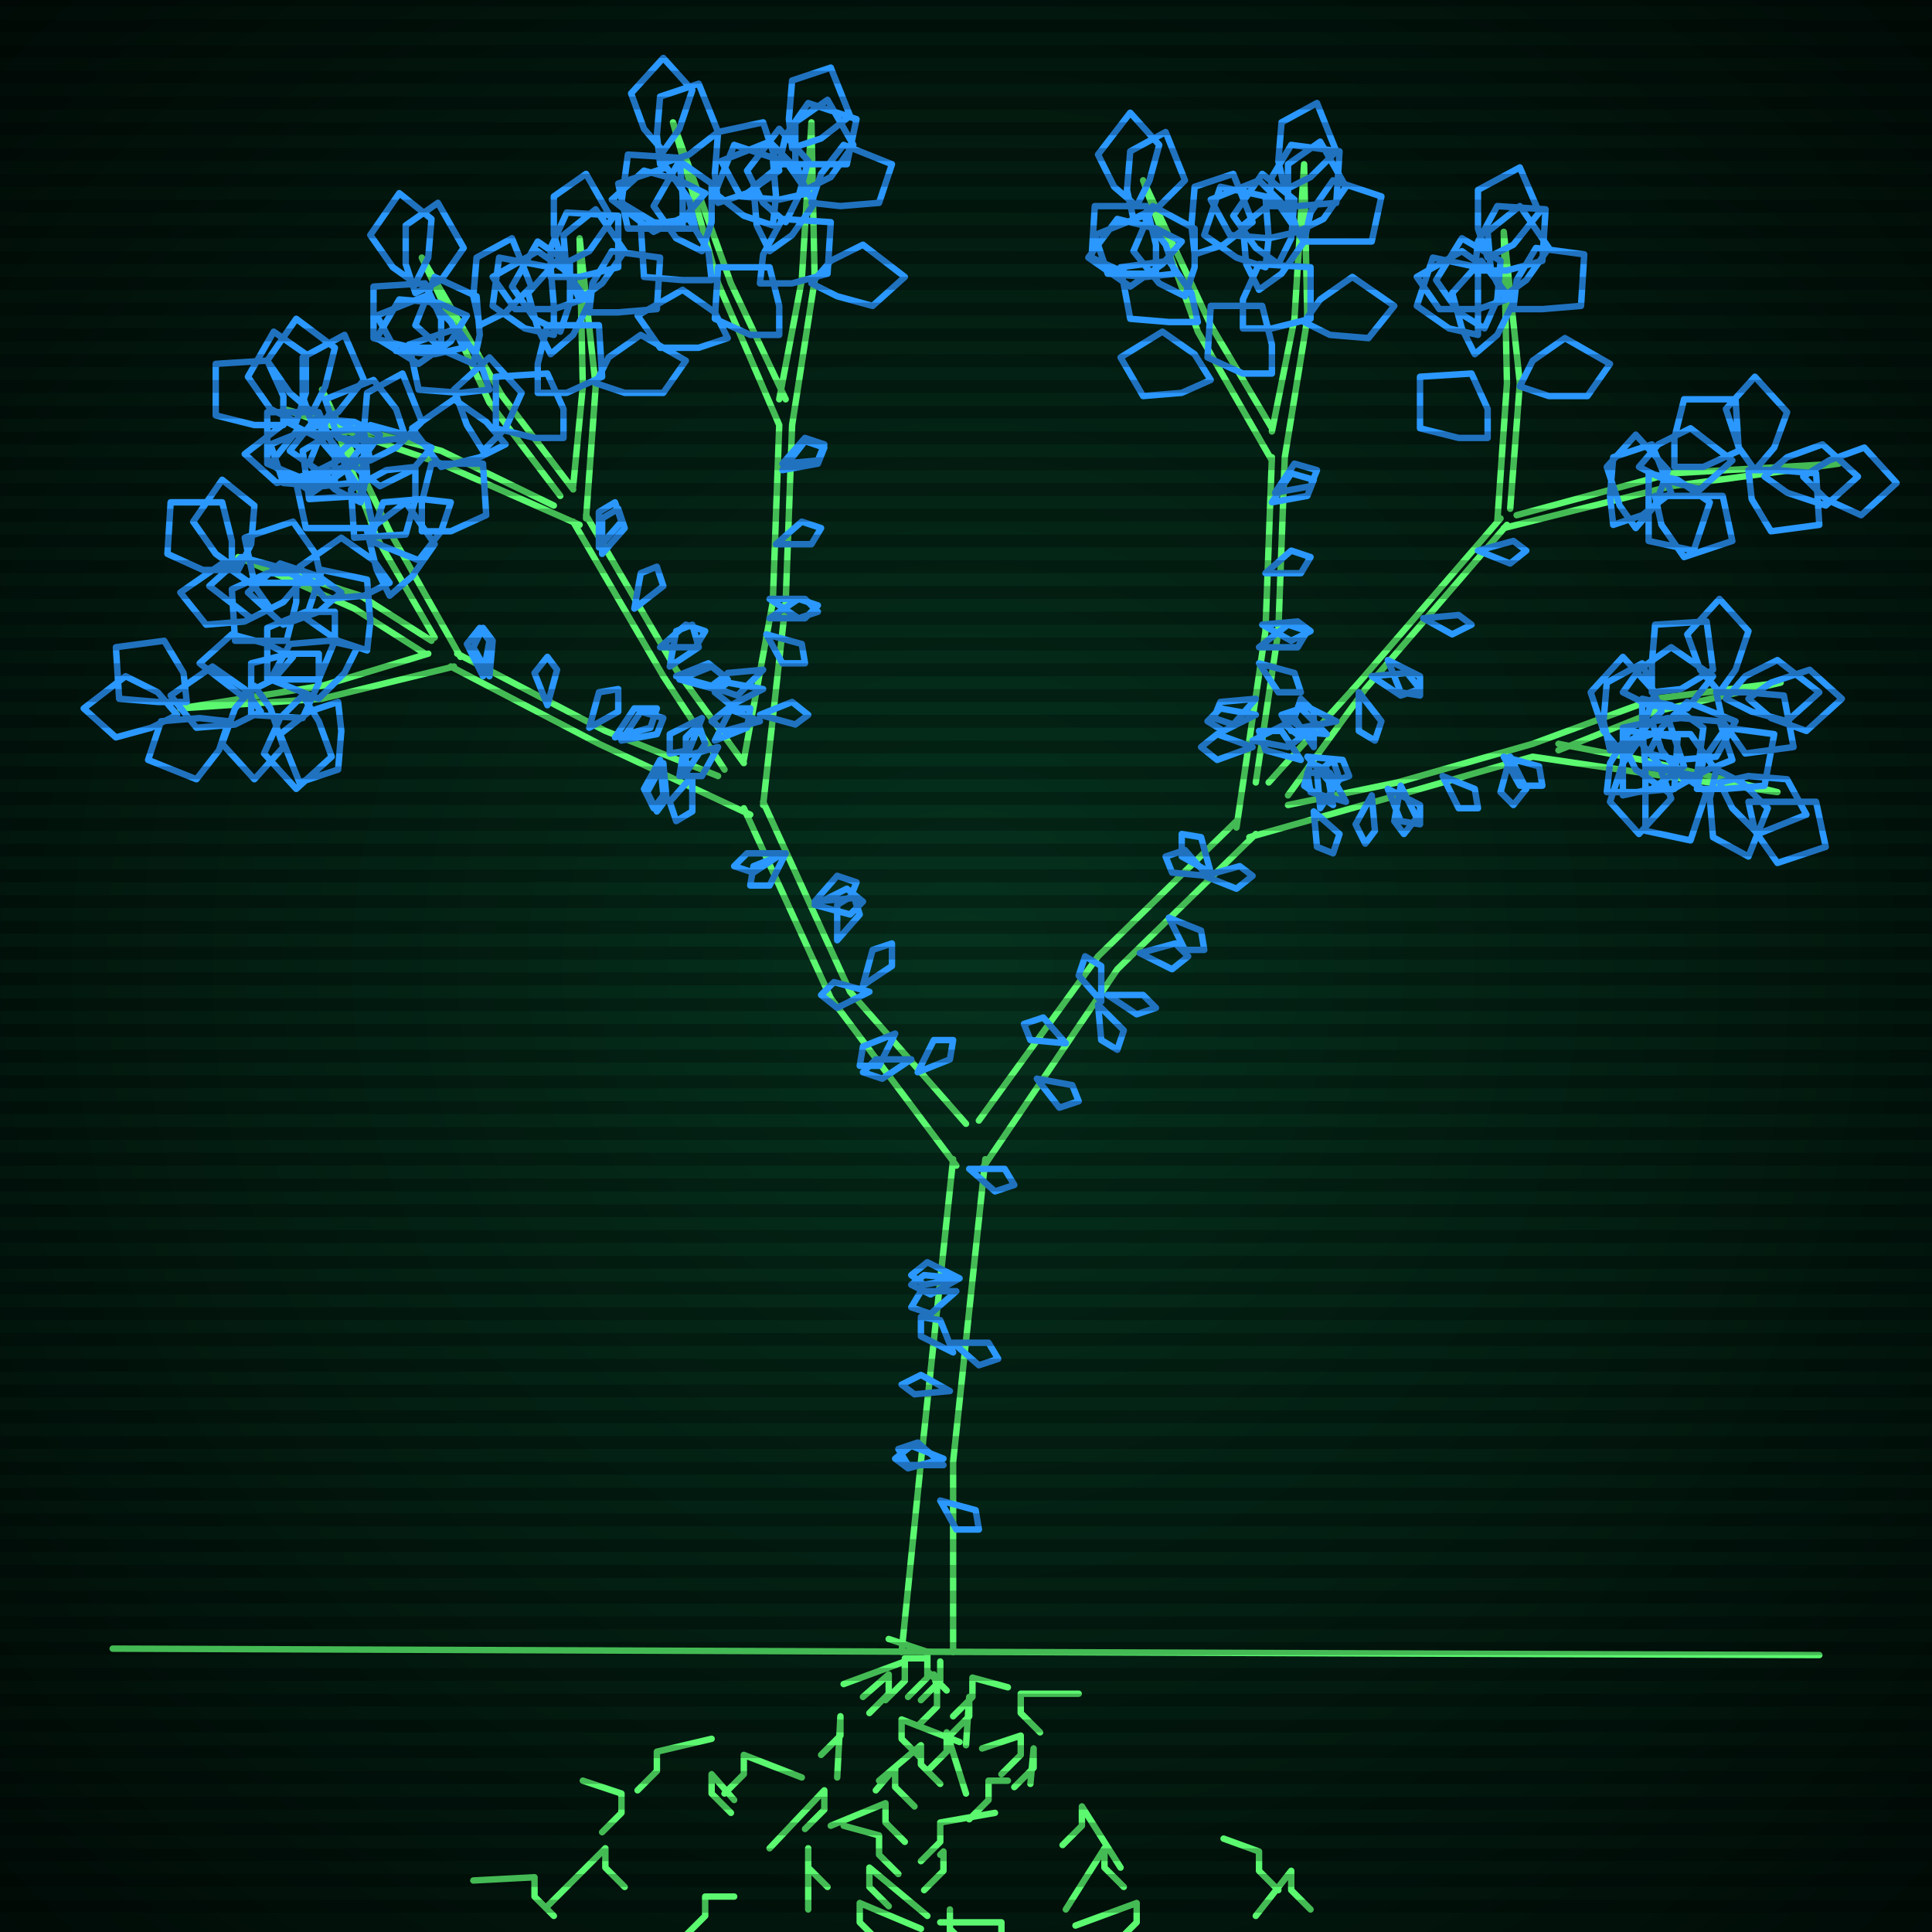
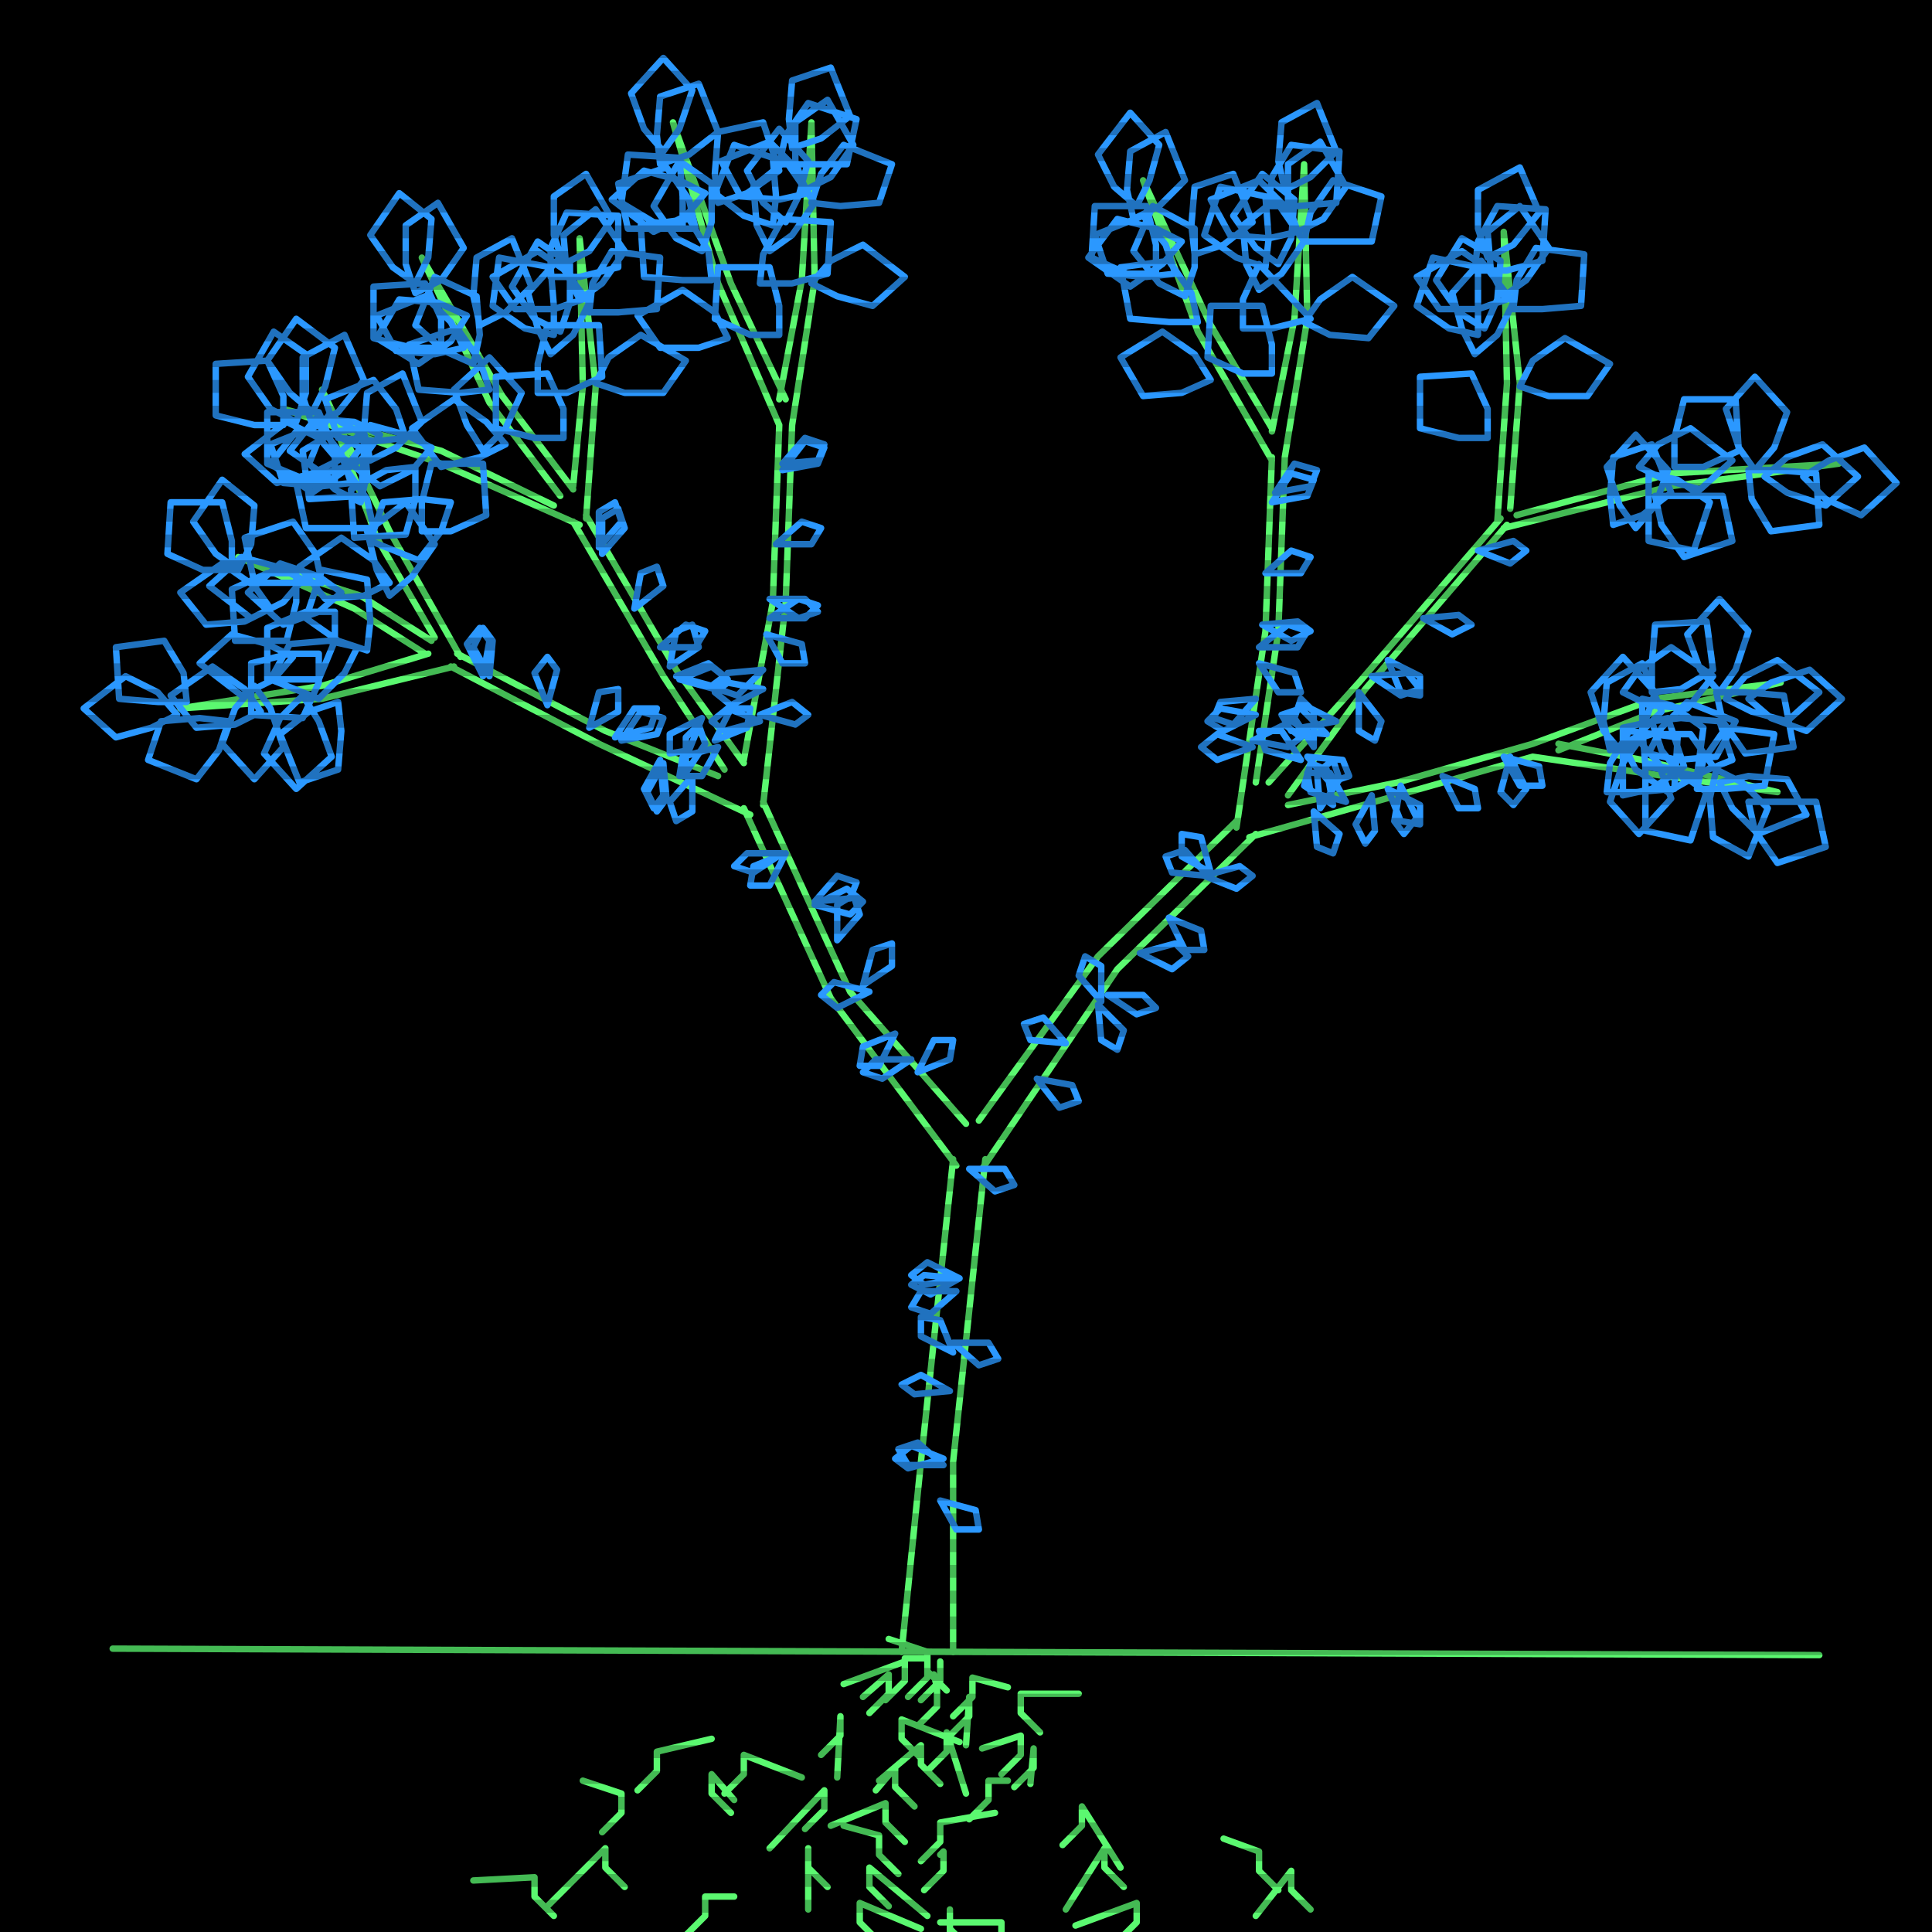
<svg xmlns="http://www.w3.org/2000/svg" width="600" height="600">
  <style>
                @keyframes glow {0 % {opacity: 0.6;}
                3% {opacity: 0.9;} 30% {opacity: 0.6} 70% {opacity: 0.9}}
    
                .flicker {
                animation: glow 3s linear infinite alternate;
                animation-duration: 1.6s;
                animation-delay: 2.8s;
            }
    
    
            </style>
  <defs>
    <radialGradient id="screenGradient" r="100%">
      <stop offset="0%" stop-color="#05321e" />
      <stop offset="90%" stop-color="black" />
    </radialGradient>
  </defs>
  <rect fill="black" width="600" height="600" />
-   <rect className="flicker" fill="url(#screenGradient)" width="600" height="600" />
  <path id="ground-path" className="flicker" style="fill: none;stroke: #5bf870;stroke-width:2px;stroke-linecap:round;stroke-linejoin:round;stroke-miterlimit:4;stroke-dasharray:none" d="M 35 512 L 565 514 " />
  <path id="branch-path" className="flicker" style="fill: none;stroke: #5bf870;stroke-width:2px;stroke-linecap:round;stroke-linejoin:round;stroke-miterlimit:4;stroke-dasharray:none" d="M 280 513 L 286 454 L 296 360 M 306 360 L 296 454 L 296 513 M 297 362 L 258 310 L 231 251 M 237 249 L 264 308 L 300 349 M 233 253 L 186 231 L 140 207 M 142 203 L 188 227 L 223 241 M 141 207 L 100 217 L 56 220 L 100 213 L 133 203 M 132 203 L 110 189 L 74 173 L 112 185 L 134 199 M 135 198 L 117 167 L 100 121 L 121 165 L 143 204 M 225 239 L 206 210 L 178 162 M 182 160 L 210 208 L 231 237 M 180 163 L 137 144 L 88 127 L 137 140 L 172 157 M 174 154 L 152 125 L 131 80 L 156 123 L 178 152 M 178 151 L 181 120 L 180 74 L 185 120 L 182 161 M 231 236 L 240 187 L 242 132 M 246 132 L 244 187 L 237 250 M 242 132 L 223 88 L 209 38 L 227 88 L 244 124 M 242 124 L 249 87 L 252 38 L 253 87 L 246 132 M 304 348 L 341 297 L 384 255 M 390 259 L 347 301 L 305 363 M 384 257 L 393 196 L 395 142 M 399 142 L 397 196 L 390 243 M 395 143 L 372 103 L 355 56 L 376 101 L 395 133 M 395 134 L 402 99 L 405 51 L 406 99 L 399 142 M 394 243 L 422 212 L 466 161 M 468 163 L 424 214 L 400 247 M 465 162 L 468 119 L 467 72 L 472 119 L 469 158 M 471 160 L 519 147 L 571 144 L 519 151 L 467 164 M 400 250 L 434 243 L 476 231 M 476 235 L 434 247 L 388 260 M 476 231 L 514 217 L 553 212 L 514 221 L 484 233 M 484 231 L 510 236 L 552 246 L 510 240 L 476 235 " />
-   <path id="leaf-path" className="flicker" style="fill: none;stroke: #2b98ff;stroke-width:2px;stroke-linecap:round;stroke-linejoin:round;stroke-miterlimit:4;stroke-dasharray:none" d="M 293 453 L 282 456 L 278 453 L 283 449 L 293 453 M 295 432 L 284 433 L 280 430 L 286 427 L 295 432 M 296 417 L 307 417 L 310 422 L 304 424 L 296 417 M 298 397 L 289 402 L 283 399 L 287 396 L 298 397 M 293 455 L 282 455 L 279 450 L 285 448 L 293 455 M 298 397 L 287 399 L 283 396 L 288 392 L 298 397 M 296 420 L 286 415 L 286 409 L 292 410 L 296 420 M 301 363 L 312 363 L 315 368 L 309 370 L 301 363 M 297 401 L 289 408 L 283 406 L 286 401 L 297 401 M 292 466 L 303 469 L 304 475 L 297 475 L 292 466 M 283 329 L 274 335 L 268 333 L 272 329 L 283 329 M 253 281 L 263 276 L 268 280 L 264 284 L 253 281 M 244 265 L 239 275 L 233 275 L 234 269 L 244 265 M 270 308 L 260 313 L 255 309 L 259 305 L 270 308 M 243 265 L 234 271 L 228 269 L 232 265 L 243 265 M 253 280 L 260 272 L 266 274 L 264 279 L 253 280 M 260 292 L 260 281 L 265 278 L 267 284 L 260 292 M 285 333 L 290 323 L 296 323 L 295 329 L 285 333 M 268 306 L 271 295 L 277 293 L 277 300 L 268 306 M 278 321 L 273 331 L 267 331 L 268 325 L 278 321 M 205 236 L 206 247 L 203 251 L 200 245 L 205 236 M 191 229 L 197 220 L 204 220 L 202 226 L 191 229 M 152 210 L 147 201 L 150 195 L 153 199 L 152 210 M 215 241 L 215 252 L 210 255 L 208 249 L 215 241 M 183 226 L 186 215 L 192 214 L 192 221 L 183 226 M 170 219 L 166 209 L 170 204 L 173 208 L 170 219 M 206 237 L 207 248 L 204 252 L 201 246 L 206 237 M 193 230 L 199 221 L 206 223 L 204 228 L 193 230 M 150 210 L 145 200 L 149 195 L 152 199 L 150 210 M 213 240 L 213 229 L 217 225 L 219 231 L 213 240 M 81 221 L 73 225 L 61 226 L 53 216 L 66 207 L 76 214 L 81 221 M 94 216 L 99 224 L 103 235 L 92 245 L 82 234 L 87 223 L 94 216 M 99 203 L 99 212 L 94 223 L 78 222 L 78 206 L 90 203 L 99 203 M 71 224 L 68 233 L 61 242 L 46 236 L 50 224 L 62 223 L 71 224 M 58 218 L 49 218 L 37 217 L 36 201 L 51 199 L 57 209 L 58 218 M 79 213 L 84 220 L 88 232 L 79 242 L 69 231 L 73 220 L 79 213 M 114 202 L 105 199 L 95 192 L 100 177 L 114 180 L 115 193 L 114 202 M 55 222 L 47 226 L 36 229 L 26 220 L 39 210 L 49 215 L 55 222 M 91 204 L 85 211 L 75 216 L 62 206 L 72 197 L 83 200 L 91 204 M 105 218 L 106 227 L 105 239 L 93 243 L 87 228 L 96 221 L 105 218 M 104 190 L 104 199 L 99 211 L 83 211 L 83 195 L 95 190 L 104 190 M 106 184 L 99 190 L 88 194 L 77 184 L 87 175 L 99 179 L 106 184 M 84 189 L 76 193 L 64 194 L 56 184 L 69 175 L 79 182 L 84 189 M 74 177 L 67 172 L 60 162 L 69 149 L 79 157 L 78 169 L 74 177 M 92 178 L 92 187 L 89 199 L 73 199 L 72 183 L 83 178 L 92 178 M 121 185 L 117 177 L 114 165 L 126 156 L 135 169 L 128 179 L 121 185 M 72 177 L 63 177 L 52 172 L 53 156 L 69 156 L 72 168 L 72 177 M 100 181 L 91 181 L 79 181 L 76 167 L 91 162 L 98 172 L 100 181 M 111 201 L 107 209 L 99 217 L 84 211 L 90 200 L 102 199 L 111 201 M 94 180 L 88 187 L 78 192 L 65 182 L 75 173 L 86 176 L 94 180 M 116 164 L 107 164 L 95 164 L 92 150 L 107 145 L 114 155 L 116 164 M 104 149 L 95 149 L 83 144 L 83 128 L 99 128 L 104 140 L 104 149 M 97 132 L 94 123 L 94 111 L 107 104 L 113 118 L 105 128 L 97 132 M 112 139 L 107 146 L 97 153 L 84 144 L 92 134 L 104 135 L 112 139 M 131 165 L 131 156 L 134 144 L 150 144 L 151 160 L 140 165 L 131 165 M 97 128 L 90 122 L 83 112 L 92 99 L 104 108 L 101 120 L 97 128 M 112 156 L 104 152 L 96 144 L 102 129 L 113 135 L 114 147 L 112 156 M 121 181 L 113 185 L 101 186 L 93 176 L 106 167 L 116 174 L 121 181 M 109 150 L 100 151 L 88 150 L 84 138 L 99 132 L 106 141 L 109 150 M 115 143 L 113 134 L 114 122 L 125 116 L 131 131 L 123 139 L 115 143 M 210 210 L 220 206 L 225 210 L 221 213 L 210 210 M 187 172 L 187 161 L 192 158 L 194 164 L 187 172 M 223 232 L 218 241 L 211 241 L 212 235 L 223 232 M 205 201 L 213 194 L 219 196 L 216 201 L 205 201 M 197 189 L 199 178 L 204 176 L 206 182 L 197 189 M 218 223 L 214 233 L 208 234 L 208 228 L 218 223 M 211 211 L 221 207 L 226 211 L 222 214 L 211 211 M 186 170 L 186 159 L 191 156 L 193 162 L 186 170 M 222 230 L 227 220 L 233 220 L 232 226 L 222 230 M 208 207 L 210 196 L 215 194 L 217 201 L 208 207 M 129 145 L 129 155 L 126 166 L 110 167 L 109 152 L 120 146 L 129 145 M 134 139 L 128 146 L 118 151 L 105 141 L 115 132 L 126 135 L 134 139 M 105 143 L 97 147 L 86 150 L 76 141 L 89 131 L 99 136 L 105 143 M 92 131 L 84 127 L 77 117 L 85 103 L 95 110 L 95 122 L 92 131 M 113 133 L 113 142 L 112 154 L 96 155 L 94 140 L 104 134 L 113 133 M 150 140 L 145 132 L 141 121 L 152 111 L 162 122 L 157 133 L 150 140 M 88 132 L 79 132 L 67 129 L 67 113 L 83 112 L 88 123 L 88 132 M 126 136 L 117 137 L 105 136 L 101 124 L 116 118 L 123 127 L 126 136 M 140 156 L 137 165 L 130 174 L 115 168 L 119 156 L 131 155 L 140 156 M 118 135 L 113 142 L 103 149 L 90 140 L 98 130 L 110 131 L 118 135 M 152 121 L 143 122 L 130 121 L 127 107 L 142 102 L 149 112 L 152 121 M 137 108 L 128 108 L 116 105 L 116 89 L 132 88 L 137 99 L 137 108 M 129 91 L 126 82 L 126 70 L 136 63 L 144 77 L 137 87 L 129 91 M 145 98 L 140 106 L 130 113 L 117 105 L 124 93 L 136 94 L 145 98 M 167 122 L 167 113 L 170 101 L 186 101 L 187 117 L 176 122 L 167 122 M 129 88 L 122 83 L 115 73 L 124 60 L 134 68 L 133 80 L 129 88 M 147 113 L 138 109 L 129 101 L 135 86 L 148 92 L 149 104 L 147 113 M 157 138 L 149 142 L 137 145 L 128 133 L 141 124 L 151 131 L 157 138 M 144 108 L 135 110 L 123 109 L 117 98 L 132 92 L 140 100 L 144 108 M 149 101 L 147 92 L 148 80 L 159 74 L 165 89 L 157 97 L 149 101 M 174 103 L 166 99 L 159 89 L 167 75 L 177 82 L 177 94 L 174 103 M 171 86 L 171 77 L 176 66 L 192 67 L 192 83 L 180 86 L 171 86 M 181 93 L 172 96 L 160 96 L 153 86 L 167 78 L 177 85 L 181 93 M 185 119 L 189 111 L 199 104 L 213 112 L 206 122 L 194 122 L 185 119 M 175 82 L 172 73 L 172 61 L 182 54 L 190 68 L 183 78 L 175 82 M 171 110 L 167 102 L 164 91 L 173 81 L 183 94 L 178 104 L 171 110 M 175 136 L 166 136 L 154 133 L 154 117 L 170 116 L 175 127 L 175 136 M 172 104 L 163 102 L 153 95 L 155 80 L 171 83 L 172 95 L 172 104 M 183 97 L 184 88 L 190 78 L 205 80 L 204 96 L 192 97 L 183 97 M 180 93 L 176 85 L 175 73 L 185 65 L 194 78 L 187 88 L 180 93 M 243 146 L 250 137 L 256 139 L 254 144 L 243 146 M 236 224 L 225 227 L 221 224 L 226 220 L 236 224 M 239 186 L 250 186 L 254 190 L 248 192 L 239 186 M 241 169 L 249 162 L 255 164 L 252 169 L 241 169 M 237 214 L 227 219 L 222 215 L 226 212 L 237 214 M 238 197 L 249 200 L 250 206 L 243 206 L 238 197 M 243 144 L 250 136 L 256 138 L 254 143 L 243 144 M 236 222 L 246 218 L 251 222 L 247 225 L 236 222 M 239 192 L 248 186 L 254 188 L 250 192 L 239 192 M 237 208 L 229 216 L 223 214 L 226 209 L 237 208 M 221 87 L 212 87 L 200 86 L 199 70 L 214 68 L 220 78 L 221 87 M 212 70 L 203 69 L 193 63 L 195 48 L 211 49 L 212 61 L 212 70 M 205 51 L 204 42 L 205 30 L 217 26 L 223 41 L 214 48 L 205 51 M 219 60 L 213 67 L 203 72 L 190 62 L 200 53 L 211 56 L 219 60 M 236 88 L 237 79 L 243 68 L 258 69 L 257 85 L 246 88 L 236 88 M 206 47 L 200 40 L 196 29 L 206 18 L 215 28 L 211 40 L 206 47 M 218 78 L 210 74 L 203 64 L 211 50 L 221 57 L 221 69 L 218 78 M 226 105 L 217 108 L 205 108 L 198 98 L 212 90 L 222 97 L 226 105 M 216 71 L 207 71 L 195 71 L 192 57 L 207 52 L 214 62 L 216 71 M 223 63 L 222 54 L 223 41 L 237 38 L 242 53 L 232 60 L 223 63 M 244 69 L 237 63 L 232 53 L 242 40 L 251 50 L 248 61 L 244 69 M 242 51 L 244 42 L 251 32 L 266 37 L 263 51 L 251 51 L 242 51 M 251 60 L 242 62 L 230 61 L 224 50 L 239 44 L 247 52 L 251 60 M 252 88 L 258 81 L 268 76 L 281 86 L 271 95 L 260 92 L 252 88 M 246 46 L 245 37 L 246 25 L 258 21 L 264 36 L 255 43 L 246 46 M 239 78 L 235 70 L 234 58 L 244 50 L 253 63 L 246 73 L 239 78 M 242 104 L 233 104 L 222 99 L 223 83 L 239 83 L 242 95 L 242 104 M 240 70 L 231 67 L 222 60 L 228 45 L 240 49 L 241 61 L 240 70 M 252 63 L 255 54 L 262 45 L 277 51 L 273 63 L 261 64 L 252 63 M 250 59 L 247 50 L 247 38 L 257 31 L 265 45 L 258 55 L 250 59 M 375 272 L 364 271 L 362 266 L 368 264 L 375 272 M 342 311 L 335 303 L 337 297 L 342 300 L 342 311 M 376 271 L 367 266 L 367 259 L 373 260 L 376 271 M 363 285 L 373 289 L 374 295 L 368 295 L 363 285 M 354 296 L 365 293 L 369 297 L 364 301 L 354 296 M 322 335 L 333 337 L 335 342 L 329 344 L 322 335 M 344 309 L 355 309 L 359 313 L 353 315 L 344 309 M 331 324 L 320 323 L 318 318 L 324 316 L 331 324 M 341 312 L 349 320 L 347 326 L 342 323 L 341 312 M 374 272 L 385 269 L 389 272 L 384 276 L 374 272 M 395 156 L 401 147 L 408 149 L 406 154 L 395 156 M 389 232 L 378 236 L 373 232 L 378 228 L 389 232 M 392 194 L 403 193 L 407 196 L 401 199 L 392 194 M 393 178 L 401 171 L 407 173 L 404 178 L 393 178 M 390 222 L 380 227 L 375 224 L 379 220 L 390 222 M 391 206 L 402 209 L 404 215 L 397 215 L 391 206 M 396 153 L 402 144 L 409 146 L 407 151 L 396 153 M 389 230 L 399 225 L 404 229 L 400 232 L 389 230 M 391 201 L 400 194 L 406 196 L 403 201 L 391 201 M 390 217 L 383 225 L 377 223 L 379 218 L 390 217 M 372 100 L 363 100 L 351 99 L 348 83 L 363 81 L 370 91 L 372 100 M 359 85 L 350 85 L 339 80 L 340 64 L 356 64 L 359 76 L 359 85 M 352 68 L 350 59 L 351 47 L 362 41 L 368 56 L 360 64 L 352 68 M 367 75 L 361 82 L 351 89 L 338 80 L 347 68 L 359 71 L 367 75 M 386 102 L 386 93 L 391 82 L 407 83 L 407 99 L 395 102 L 386 102 M 353 64 L 346 58 L 341 48 L 351 35 L 360 45 L 357 56 L 353 64 M 368 92 L 360 88 L 352 78 L 358 64 L 371 71 L 371 83 L 368 92 M 376 118 L 367 122 L 355 123 L 348 111 L 361 103 L 371 110 L 376 118 M 365 85 L 356 86 L 344 85 L 340 73 L 355 67 L 362 76 L 365 85 M 371 79 L 370 70 L 371 58 L 383 54 L 389 69 L 380 76 L 371 79 M 397 82 L 390 77 L 383 67 L 392 54 L 402 62 L 401 74 L 397 82 M 394 64 L 395 55 L 401 45 L 416 47 L 415 63 L 403 64 L 394 64 M 403 72 L 394 74 L 382 73 L 376 62 L 391 56 L 399 64 L 403 72 M 405 100 L 410 93 L 420 86 L 433 95 L 425 105 L 413 104 L 405 100 M 399 59 L 397 50 L 398 38 L 409 32 L 415 47 L 407 55 L 399 59 M 391 90 L 387 82 L 386 70 L 396 62 L 405 75 L 398 85 L 391 90 M 395 116 L 386 116 L 375 111 L 376 95 L 392 95 L 395 107 L 395 116 M 393 83 L 384 80 L 374 73 L 379 58 L 393 61 L 394 74 L 393 83 M 405 75 L 407 66 L 414 56 L 429 61 L 426 75 L 414 75 L 405 75 M 403 72 L 400 63 L 400 51 L 410 44 L 418 58 L 411 68 L 403 72 M 404 236 L 393 233 L 391 227 L 398 227 L 404 236 M 431 205 L 441 210 L 441 216 L 435 215 L 431 205 M 442 192 L 453 191 L 457 194 L 451 197 L 442 192 M 412 228 L 401 227 L 398 222 L 404 220 L 412 228 M 422 215 L 429 224 L 427 230 L 422 227 L 422 215 M 459 171 L 470 168 L 474 171 L 469 175 L 459 171 M 406 235 L 417 236 L 419 241 L 413 243 L 406 235 M 426 210 L 437 209 L 441 214 L 435 216 L 426 210 M 415 224 L 404 226 L 400 223 L 405 219 L 415 224 M 408 232 L 402 223 L 404 217 L 408 221 L 408 232 M 461 102 L 453 97 L 446 87 L 454 74 L 466 81 L 465 93 L 461 102 M 458 84 L 459 75 L 465 64 L 480 65 L 479 81 L 468 84 L 458 84 M 468 93 L 459 96 L 447 96 L 440 86 L 454 78 L 464 85 L 468 93 M 472 120 L 476 112 L 486 105 L 500 113 L 493 123 L 481 123 L 472 120 M 462 80 L 459 71 L 459 59 L 472 52 L 478 66 L 470 76 L 462 80 M 458 110 L 454 102 L 451 91 L 460 81 L 470 94 L 465 104 L 458 110 M 462 136 L 453 136 L 441 133 L 441 117 L 457 116 L 462 127 L 462 136 M 459 104 L 450 102 L 440 95 L 445 80 L 459 83 L 459 95 L 459 104 M 470 96 L 471 87 L 477 77 L 492 79 L 491 95 L 479 96 L 470 96 M 467 92 L 463 84 L 462 72 L 472 64 L 481 77 L 474 87 L 467 92 M 545 146 L 540 139 L 536 127 L 545 117 L 555 128 L 551 139 L 545 146 M 512 147 L 521 149 L 531 156 L 526 171 L 512 168 L 512 156 L 512 147 M 560 148 L 568 143 L 579 139 L 589 150 L 578 160 L 567 155 L 560 148 M 509 145 L 515 138 L 525 133 L 538 143 L 528 152 L 517 149 L 509 145 M 501 163 L 500 154 L 501 142 L 513 138 L 519 153 L 510 160 L 501 163 M 520 145 L 520 136 L 523 124 L 539 124 L 540 140 L 529 145 L 520 145 M 543 146 L 552 146 L 564 147 L 565 163 L 550 165 L 544 155 L 543 146 M 548 148 L 555 142 L 566 138 L 577 148 L 567 157 L 555 153 L 548 148 M 508 164 L 503 157 L 499 145 L 508 135 L 518 146 L 514 157 L 508 164 M 514 154 L 523 154 L 535 154 L 538 168 L 523 173 L 516 163 L 514 154 M 435 244 L 440 254 L 436 259 L 433 255 L 435 244 M 448 241 L 458 245 L 459 251 L 453 251 L 448 241 M 414 250 L 405 244 L 407 237 L 412 239 L 414 250 M 426 247 L 427 258 L 424 262 L 421 256 L 426 247 M 467 235 L 478 238 L 479 244 L 472 244 L 467 235 M 408 252 L 416 259 L 414 265 L 409 263 L 408 252 M 431 245 L 441 250 L 441 256 L 435 255 L 431 245 M 418 249 L 407 246 L 406 240 L 413 240 L 418 249 M 410 251 L 409 240 L 414 236 L 416 242 L 410 251 M 469 235 L 474 245 L 470 250 L 466 246 L 469 235 M 534 215 L 528 208 L 524 197 L 534 186 L 543 196 L 539 208 L 534 215 M 510 217 L 519 219 L 529 226 L 527 241 L 511 238 L 510 226 L 510 217 M 543 217 L 550 212 L 562 208 L 572 217 L 561 227 L 550 223 L 543 217 M 504 215 L 509 208 L 519 201 L 532 210 L 524 220 L 512 219 L 504 215 M 500 233 L 498 224 L 499 212 L 510 206 L 516 221 L 508 229 L 500 233 M 513 215 L 513 206 L 514 194 L 530 193 L 532 208 L 522 214 L 513 215 M 533 215 L 542 215 L 554 216 L 557 232 L 542 234 L 535 224 L 533 215 M 536 217 L 542 210 L 552 205 L 565 215 L 555 224 L 544 221 L 536 217 M 504 234 L 498 227 L 494 215 L 504 204 L 514 215 L 510 227 L 504 234 M 513 224 L 522 223 L 534 224 L 538 236 L 523 242 L 516 233 L 513 224 M 509 230 L 515 237 L 519 248 L 509 259 L 500 249 L 504 237 L 509 230 M 543 249 L 552 249 L 564 249 L 567 263 L 552 268 L 545 258 L 543 249 M 504 231 L 513 228 L 525 228 L 532 238 L 518 246 L 508 239 L 504 231 M 499 246 L 500 237 L 506 227 L 521 229 L 520 245 L 508 246 L 499 246 M 512 234 L 516 226 L 524 218 L 539 224 L 533 235 L 521 236 L 512 234 M 533 239 L 541 243 L 549 251 L 543 266 L 532 260 L 531 248 L 533 239 M 534 243 L 543 241 L 555 242 L 561 253 L 546 259 L 538 251 L 534 243 M 504 247 L 504 238 L 504 226 L 518 223 L 523 238 L 513 245 L 504 247 M 511 237 L 520 239 L 530 246 L 525 261 L 511 258 L 511 246 L 511 237 M 527 245 L 529 236 L 536 226 L 551 228 L 548 244 L 536 245 L 527 245 " />
+   <path id="leaf-path" className="flicker" style="fill: none;stroke: #2b98ff;stroke-width:2px;stroke-linecap:round;stroke-linejoin:round;stroke-miterlimit:4;stroke-dasharray:none" d="M 293 453 L 282 456 L 278 453 L 283 449 L 293 453 M 295 432 L 284 433 L 280 430 L 286 427 L 295 432 M 296 417 L 307 417 L 310 422 L 304 424 L 296 417 M 298 397 L 289 402 L 283 399 L 287 396 L 298 397 M 293 455 L 282 455 L 279 450 L 285 448 L 293 455 M 298 397 L 287 399 L 283 396 L 288 392 L 298 397 M 296 420 L 286 415 L 286 409 L 292 410 L 296 420 M 301 363 L 312 363 L 315 368 L 309 370 L 301 363 M 297 401 L 289 408 L 283 406 L 286 401 L 297 401 M 292 466 L 303 469 L 304 475 L 297 475 L 292 466 M 283 329 L 274 335 L 268 333 L 272 329 L 283 329 M 253 281 L 263 276 L 268 280 L 264 284 L 253 281 M 244 265 L 239 275 L 233 275 L 234 269 L 244 265 M 270 308 L 260 313 L 255 309 L 259 305 L 270 308 M 243 265 L 234 271 L 228 269 L 232 265 L 243 265 M 253 280 L 260 272 L 266 274 L 264 279 L 253 280 M 260 292 L 260 281 L 265 278 L 267 284 L 260 292 M 285 333 L 290 323 L 296 323 L 295 329 L 285 333 M 268 306 L 271 295 L 277 293 L 277 300 L 268 306 M 278 321 L 273 331 L 267 331 L 268 325 L 278 321 M 205 236 L 206 247 L 203 251 L 200 245 L 205 236 M 191 229 L 197 220 L 204 220 L 202 226 L 191 229 M 152 210 L 147 201 L 150 195 L 153 199 L 152 210 M 215 241 L 215 252 L 210 255 L 208 249 L 215 241 M 183 226 L 186 215 L 192 214 L 192 221 L 183 226 M 170 219 L 166 209 L 170 204 L 173 208 L 170 219 M 206 237 L 207 248 L 204 252 L 201 246 L 206 237 M 193 230 L 199 221 L 206 223 L 204 228 L 193 230 M 150 210 L 145 200 L 149 195 L 152 199 L 150 210 M 213 240 L 213 229 L 217 225 L 219 231 L 213 240 M 81 221 L 73 225 L 61 226 L 53 216 L 66 207 L 76 214 L 81 221 M 94 216 L 99 224 L 103 235 L 92 245 L 82 234 L 87 223 L 94 216 M 99 203 L 99 212 L 94 223 L 78 222 L 78 206 L 90 203 L 99 203 M 71 224 L 68 233 L 61 242 L 46 236 L 50 224 L 62 223 L 71 224 M 58 218 L 49 218 L 37 217 L 36 201 L 51 199 L 57 209 L 58 218 M 79 213 L 84 220 L 88 232 L 79 242 L 69 231 L 73 220 L 79 213 M 114 202 L 105 199 L 95 192 L 100 177 L 114 180 L 115 193 L 114 202 M 55 222 L 47 226 L 36 229 L 26 220 L 39 210 L 49 215 L 55 222 M 91 204 L 85 211 L 75 216 L 62 206 L 72 197 L 83 200 L 91 204 M 105 218 L 106 227 L 105 239 L 93 243 L 87 228 L 96 221 L 105 218 M 104 190 L 104 199 L 99 211 L 83 211 L 83 195 L 95 190 L 104 190 M 106 184 L 99 190 L 88 194 L 77 184 L 87 175 L 99 179 L 106 184 M 84 189 L 76 193 L 64 194 L 56 184 L 69 175 L 79 182 L 84 189 M 74 177 L 67 172 L 60 162 L 69 149 L 79 157 L 78 169 L 74 177 M 92 178 L 92 187 L 89 199 L 73 199 L 72 183 L 83 178 L 92 178 M 121 185 L 117 177 L 114 165 L 126 156 L 135 169 L 128 179 L 121 185 M 72 177 L 63 177 L 52 172 L 53 156 L 69 156 L 72 168 L 72 177 M 100 181 L 91 181 L 79 181 L 76 167 L 91 162 L 98 172 L 100 181 M 111 201 L 107 209 L 99 217 L 84 211 L 90 200 L 102 199 L 111 201 M 94 180 L 88 187 L 78 192 L 65 182 L 75 173 L 86 176 L 94 180 M 116 164 L 107 164 L 95 164 L 92 150 L 107 145 L 114 155 L 116 164 M 104 149 L 95 149 L 83 144 L 83 128 L 99 128 L 104 140 L 104 149 M 97 132 L 94 123 L 94 111 L 107 104 L 113 118 L 105 128 L 97 132 M 112 139 L 107 146 L 97 153 L 84 144 L 92 134 L 104 135 L 112 139 M 131 165 L 131 156 L 134 144 L 150 144 L 151 160 L 140 165 L 131 165 M 97 128 L 90 122 L 83 112 L 92 99 L 104 108 L 101 120 L 97 128 M 112 156 L 104 152 L 96 144 L 102 129 L 113 135 L 114 147 L 112 156 M 121 181 L 113 185 L 101 186 L 93 176 L 106 167 L 116 174 L 121 181 M 109 150 L 100 151 L 88 150 L 84 138 L 99 132 L 106 141 L 109 150 M 115 143 L 113 134 L 114 122 L 125 116 L 131 131 L 123 139 L 115 143 M 210 210 L 220 206 L 225 210 L 221 213 L 210 210 M 187 172 L 187 161 L 192 158 L 194 164 L 187 172 M 223 232 L 218 241 L 211 241 L 212 235 L 223 232 M 205 201 L 213 194 L 219 196 L 216 201 L 205 201 M 197 189 L 199 178 L 204 176 L 206 182 L 197 189 M 218 223 L 214 233 L 208 234 L 208 228 L 218 223 M 211 211 L 221 207 L 226 211 L 222 214 L 211 211 M 186 170 L 186 159 L 191 156 L 193 162 L 186 170 M 222 230 L 227 220 L 233 220 L 232 226 L 222 230 M 208 207 L 210 196 L 215 194 L 217 201 L 208 207 M 129 145 L 129 155 L 126 166 L 110 167 L 109 152 L 120 146 L 129 145 M 134 139 L 128 146 L 118 151 L 105 141 L 115 132 L 126 135 L 134 139 M 105 143 L 97 147 L 86 150 L 76 141 L 89 131 L 99 136 L 105 143 M 92 131 L 84 127 L 77 117 L 85 103 L 95 110 L 95 122 L 92 131 M 113 133 L 113 142 L 112 154 L 96 155 L 94 140 L 104 134 L 113 133 M 150 140 L 145 132 L 141 121 L 152 111 L 162 122 L 157 133 L 150 140 M 88 132 L 79 132 L 67 129 L 67 113 L 83 112 L 88 123 L 88 132 M 126 136 L 117 137 L 105 136 L 101 124 L 116 118 L 123 127 L 126 136 M 140 156 L 137 165 L 130 174 L 115 168 L 119 156 L 131 155 L 140 156 M 118 135 L 113 142 L 103 149 L 90 140 L 98 130 L 110 131 L 118 135 M 152 121 L 143 122 L 130 121 L 127 107 L 142 102 L 149 112 L 152 121 M 137 108 L 128 108 L 116 105 L 116 89 L 132 88 L 137 99 L 137 108 M 129 91 L 126 82 L 126 70 L 136 63 L 144 77 L 137 87 L 129 91 M 145 98 L 140 106 L 130 113 L 117 105 L 124 93 L 136 94 L 145 98 M 167 122 L 167 113 L 170 101 L 186 101 L 187 117 L 176 122 L 167 122 M 129 88 L 122 83 L 115 73 L 124 60 L 134 68 L 133 80 L 129 88 M 147 113 L 138 109 L 129 101 L 135 86 L 148 92 L 149 104 L 147 113 M 157 138 L 149 142 L 137 145 L 128 133 L 141 124 L 151 131 L 157 138 M 144 108 L 135 110 L 123 109 L 117 98 L 132 92 L 140 100 L 144 108 M 149 101 L 147 92 L 148 80 L 159 74 L 165 89 L 157 97 L 149 101 M 174 103 L 166 99 L 159 89 L 167 75 L 177 82 L 177 94 L 174 103 M 171 86 L 171 77 L 176 66 L 192 67 L 192 83 L 180 86 L 171 86 M 181 93 L 172 96 L 160 96 L 153 86 L 167 78 L 177 85 L 181 93 M 185 119 L 189 111 L 199 104 L 213 112 L 206 122 L 194 122 L 185 119 M 175 82 L 172 73 L 172 61 L 182 54 L 190 68 L 183 78 L 175 82 M 171 110 L 167 102 L 164 91 L 173 81 L 183 94 L 178 104 L 171 110 M 175 136 L 166 136 L 154 133 L 154 117 L 170 116 L 175 127 L 175 136 M 172 104 L 163 102 L 153 95 L 155 80 L 171 83 L 172 95 L 172 104 M 183 97 L 184 88 L 190 78 L 205 80 L 204 96 L 192 97 L 183 97 M 180 93 L 176 85 L 175 73 L 185 65 L 194 78 L 187 88 L 180 93 M 243 146 L 250 137 L 256 139 L 254 144 L 243 146 M 236 224 L 225 227 L 221 224 L 226 220 L 236 224 M 239 186 L 250 186 L 254 190 L 248 192 L 239 186 M 241 169 L 249 162 L 255 164 L 252 169 L 241 169 M 237 214 L 227 219 L 222 215 L 226 212 L 237 214 M 238 197 L 249 200 L 250 206 L 243 206 L 238 197 M 243 144 L 250 136 L 256 138 L 254 143 L 243 144 M 236 222 L 246 218 L 251 222 L 247 225 L 236 222 M 239 192 L 248 186 L 254 188 L 250 192 L 239 192 M 237 208 L 229 216 L 223 214 L 226 209 L 237 208 M 221 87 L 212 87 L 200 86 L 199 70 L 214 68 L 220 78 L 221 87 M 212 70 L 203 69 L 193 63 L 195 48 L 211 49 L 212 61 L 212 70 M 205 51 L 204 42 L 205 30 L 217 26 L 223 41 L 214 48 L 205 51 M 219 60 L 213 67 L 203 72 L 190 62 L 200 53 L 211 56 L 219 60 M 236 88 L 237 79 L 243 68 L 258 69 L 257 85 L 246 88 L 236 88 M 206 47 L 200 40 L 196 29 L 206 18 L 215 28 L 211 40 L 206 47 M 218 78 L 210 74 L 203 64 L 211 50 L 221 57 L 221 69 L 218 78 M 226 105 L 217 108 L 205 108 L 198 98 L 212 90 L 222 97 L 226 105 M 216 71 L 207 71 L 195 71 L 192 57 L 207 52 L 214 62 L 216 71 M 223 63 L 222 54 L 223 41 L 237 38 L 242 53 L 232 60 L 223 63 M 244 69 L 237 63 L 232 53 L 242 40 L 251 50 L 248 61 L 244 69 M 242 51 L 244 42 L 251 32 L 266 37 L 263 51 L 251 51 L 242 51 M 251 60 L 242 62 L 230 61 L 224 50 L 239 44 L 247 52 L 251 60 M 252 88 L 258 81 L 268 76 L 281 86 L 271 95 L 260 92 L 252 88 M 246 46 L 245 37 L 246 25 L 258 21 L 264 36 L 255 43 L 246 46 M 239 78 L 235 70 L 234 58 L 244 50 L 253 63 L 246 73 L 239 78 M 242 104 L 233 104 L 222 99 L 223 83 L 239 83 L 242 95 L 242 104 M 240 70 L 231 67 L 222 60 L 228 45 L 240 49 L 241 61 L 240 70 M 252 63 L 255 54 L 262 45 L 277 51 L 273 63 L 261 64 L 252 63 M 250 59 L 247 50 L 247 38 L 257 31 L 265 45 L 258 55 L 250 59 M 375 272 L 364 271 L 362 266 L 368 264 L 375 272 M 342 311 L 335 303 L 337 297 L 342 300 L 342 311 M 376 271 L 367 266 L 367 259 L 373 260 L 376 271 M 363 285 L 373 289 L 374 295 L 368 295 L 363 285 M 354 296 L 365 293 L 369 297 L 364 301 L 354 296 M 322 335 L 333 337 L 335 342 L 329 344 L 322 335 M 344 309 L 355 309 L 359 313 L 353 315 L 344 309 M 331 324 L 320 323 L 318 318 L 324 316 L 331 324 M 341 312 L 349 320 L 347 326 L 342 323 L 341 312 M 374 272 L 385 269 L 389 272 L 384 276 L 374 272 M 395 156 L 401 147 L 408 149 L 406 154 L 395 156 M 389 232 L 378 236 L 373 232 L 378 228 L 389 232 M 392 194 L 403 193 L 407 196 L 401 199 L 392 194 M 393 178 L 401 171 L 407 173 L 404 178 L 393 178 M 390 222 L 380 227 L 375 224 L 379 220 L 390 222 M 391 206 L 402 209 L 404 215 L 397 215 L 391 206 M 396 153 L 402 144 L 409 146 L 407 151 L 396 153 M 389 230 L 399 225 L 404 229 L 400 232 L 389 230 M 391 201 L 400 194 L 406 196 L 403 201 L 391 201 M 390 217 L 383 225 L 377 223 L 379 218 L 390 217 M 372 100 L 363 100 L 351 99 L 348 83 L 363 81 L 370 91 L 372 100 M 359 85 L 350 85 L 339 80 L 340 64 L 356 64 L 359 76 L 359 85 M 352 68 L 350 59 L 351 47 L 362 41 L 368 56 L 360 64 L 352 68 M 367 75 L 361 82 L 351 89 L 338 80 L 347 68 L 359 71 L 367 75 M 386 102 L 386 93 L 391 82 L 407 99 L 395 102 L 386 102 M 353 64 L 346 58 L 341 48 L 351 35 L 360 45 L 357 56 L 353 64 M 368 92 L 360 88 L 352 78 L 358 64 L 371 71 L 371 83 L 368 92 M 376 118 L 367 122 L 355 123 L 348 111 L 361 103 L 371 110 L 376 118 M 365 85 L 356 86 L 344 85 L 340 73 L 355 67 L 362 76 L 365 85 M 371 79 L 370 70 L 371 58 L 383 54 L 389 69 L 380 76 L 371 79 M 397 82 L 390 77 L 383 67 L 392 54 L 402 62 L 401 74 L 397 82 M 394 64 L 395 55 L 401 45 L 416 47 L 415 63 L 403 64 L 394 64 M 403 72 L 394 74 L 382 73 L 376 62 L 391 56 L 399 64 L 403 72 M 405 100 L 410 93 L 420 86 L 433 95 L 425 105 L 413 104 L 405 100 M 399 59 L 397 50 L 398 38 L 409 32 L 415 47 L 407 55 L 399 59 M 391 90 L 387 82 L 386 70 L 396 62 L 405 75 L 398 85 L 391 90 M 395 116 L 386 116 L 375 111 L 376 95 L 392 95 L 395 107 L 395 116 M 393 83 L 384 80 L 374 73 L 379 58 L 393 61 L 394 74 L 393 83 M 405 75 L 407 66 L 414 56 L 429 61 L 426 75 L 414 75 L 405 75 M 403 72 L 400 63 L 400 51 L 410 44 L 418 58 L 411 68 L 403 72 M 404 236 L 393 233 L 391 227 L 398 227 L 404 236 M 431 205 L 441 210 L 441 216 L 435 215 L 431 205 M 442 192 L 453 191 L 457 194 L 451 197 L 442 192 M 412 228 L 401 227 L 398 222 L 404 220 L 412 228 M 422 215 L 429 224 L 427 230 L 422 227 L 422 215 M 459 171 L 470 168 L 474 171 L 469 175 L 459 171 M 406 235 L 417 236 L 419 241 L 413 243 L 406 235 M 426 210 L 437 209 L 441 214 L 435 216 L 426 210 M 415 224 L 404 226 L 400 223 L 405 219 L 415 224 M 408 232 L 402 223 L 404 217 L 408 221 L 408 232 M 461 102 L 453 97 L 446 87 L 454 74 L 466 81 L 465 93 L 461 102 M 458 84 L 459 75 L 465 64 L 480 65 L 479 81 L 468 84 L 458 84 M 468 93 L 459 96 L 447 96 L 440 86 L 454 78 L 464 85 L 468 93 M 472 120 L 476 112 L 486 105 L 500 113 L 493 123 L 481 123 L 472 120 M 462 80 L 459 71 L 459 59 L 472 52 L 478 66 L 470 76 L 462 80 M 458 110 L 454 102 L 451 91 L 460 81 L 470 94 L 465 104 L 458 110 M 462 136 L 453 136 L 441 133 L 441 117 L 457 116 L 462 127 L 462 136 M 459 104 L 450 102 L 440 95 L 445 80 L 459 83 L 459 95 L 459 104 M 470 96 L 471 87 L 477 77 L 492 79 L 491 95 L 479 96 L 470 96 M 467 92 L 463 84 L 462 72 L 472 64 L 481 77 L 474 87 L 467 92 M 545 146 L 540 139 L 536 127 L 545 117 L 555 128 L 551 139 L 545 146 M 512 147 L 521 149 L 531 156 L 526 171 L 512 168 L 512 156 L 512 147 M 560 148 L 568 143 L 579 139 L 589 150 L 578 160 L 567 155 L 560 148 M 509 145 L 515 138 L 525 133 L 538 143 L 528 152 L 517 149 L 509 145 M 501 163 L 500 154 L 501 142 L 513 138 L 519 153 L 510 160 L 501 163 M 520 145 L 520 136 L 523 124 L 539 124 L 540 140 L 529 145 L 520 145 M 543 146 L 552 146 L 564 147 L 565 163 L 550 165 L 544 155 L 543 146 M 548 148 L 555 142 L 566 138 L 577 148 L 567 157 L 555 153 L 548 148 M 508 164 L 503 157 L 499 145 L 508 135 L 518 146 L 514 157 L 508 164 M 514 154 L 523 154 L 535 154 L 538 168 L 523 173 L 516 163 L 514 154 M 435 244 L 440 254 L 436 259 L 433 255 L 435 244 M 448 241 L 458 245 L 459 251 L 453 251 L 448 241 M 414 250 L 405 244 L 407 237 L 412 239 L 414 250 M 426 247 L 427 258 L 424 262 L 421 256 L 426 247 M 467 235 L 478 238 L 479 244 L 472 244 L 467 235 M 408 252 L 416 259 L 414 265 L 409 263 L 408 252 M 431 245 L 441 250 L 441 256 L 435 255 L 431 245 M 418 249 L 407 246 L 406 240 L 413 240 L 418 249 M 410 251 L 409 240 L 414 236 L 416 242 L 410 251 M 469 235 L 474 245 L 470 250 L 466 246 L 469 235 M 534 215 L 528 208 L 524 197 L 534 186 L 543 196 L 539 208 L 534 215 M 510 217 L 519 219 L 529 226 L 527 241 L 511 238 L 510 226 L 510 217 M 543 217 L 550 212 L 562 208 L 572 217 L 561 227 L 550 223 L 543 217 M 504 215 L 509 208 L 519 201 L 532 210 L 524 220 L 512 219 L 504 215 M 500 233 L 498 224 L 499 212 L 510 206 L 516 221 L 508 229 L 500 233 M 513 215 L 513 206 L 514 194 L 530 193 L 532 208 L 522 214 L 513 215 M 533 215 L 542 215 L 554 216 L 557 232 L 542 234 L 535 224 L 533 215 M 536 217 L 542 210 L 552 205 L 565 215 L 555 224 L 544 221 L 536 217 M 504 234 L 498 227 L 494 215 L 504 204 L 514 215 L 510 227 L 504 234 M 513 224 L 522 223 L 534 224 L 538 236 L 523 242 L 516 233 L 513 224 M 509 230 L 515 237 L 519 248 L 509 259 L 500 249 L 504 237 L 509 230 M 543 249 L 552 249 L 564 249 L 567 263 L 552 268 L 545 258 L 543 249 M 504 231 L 513 228 L 525 228 L 532 238 L 518 246 L 508 239 L 504 231 M 499 246 L 500 237 L 506 227 L 521 229 L 520 245 L 508 246 L 499 246 M 512 234 L 516 226 L 524 218 L 539 224 L 533 235 L 521 236 L 512 234 M 533 239 L 541 243 L 549 251 L 543 266 L 532 260 L 531 248 L 533 239 M 534 243 L 543 241 L 555 242 L 561 253 L 546 259 L 538 251 L 534 243 M 504 247 L 504 238 L 504 226 L 518 223 L 523 238 L 513 245 L 504 247 M 511 237 L 520 239 L 530 246 L 525 261 L 511 258 L 511 246 L 511 237 M 527 245 L 529 236 L 536 226 L 551 228 L 548 244 L 536 245 L 527 245 " />
  <path id="root-path" className="flicker" style="fill: none;stroke: #5bf870;stroke-width:2px;stroke-linecap:round;stroke-linejoin:round;stroke-miterlimit:4;stroke-dasharray:none" d="M 276 509 L 288 513 L 288 519 L 294 525 M 281 515 L 288 515 L 288 521 L 282 527 M 292 519 L 292 516 L 292 522 L 286 528 M 262 523 L 281 516 L 281 522 L 275 528 M 290 520 L 291 524 L 291 530 L 285 536 M 268 527 L 276 520 L 276 526 L 270 532 M 313 524 L 302 521 L 302 527 L 296 533 M 300 542 L 301 527 L 301 533 L 295 539 M 298 541 L 280 534 L 280 540 L 286 546 M 300 557 L 294 538 L 294 544 L 288 550 M 273 553 L 286 542 L 286 548 L 292 554 M 335 526 L 317 526 L 317 532 L 323 538 M 260 552 L 261 533 L 261 539 L 255 545 M 272 556 L 278 549 L 278 555 L 284 561 M 305 543 L 317 539 L 317 545 L 311 551 M 313 553 L 307 553 L 307 559 L 301 565 M 320 554 L 321 543 L 321 549 L 315 555 M 258 567 L 275 560 L 275 566 L 281 572 M 309 563 L 292 566 L 292 572 L 286 578 M 239 574 L 256 556 L 256 562 L 250 568 M 262 567 L 273 570 L 273 576 L 279 582 M 292 576 L 293 575 L 293 581 L 287 587 M 249 552 L 231 545 L 231 551 L 225 557 M 348 580 L 336 561 L 336 567 L 330 573 M 288 595 L 270 580 L 270 586 L 276 592 M 251 593 L 251 574 L 251 580 L 257 586 M 228 559 L 221 551 L 221 557 L 227 563 M 295 605 L 295 593 L 295 599 L 301 605 M 286 599 L 267 591 L 267 597 L 273 603 M 331 593 L 343 574 L 343 580 L 349 586 M 292 597 L 311 597 L 311 603 L 317 609 M 221 540 L 204 544 L 204 550 L 198 556 M 285 626 L 288 608 L 288 614 L 282 620 M 304 614 L 305 608 L 305 614 L 311 620 M 334 598 L 353 591 L 353 597 L 347 603 M 181 553 L 193 557 L 193 563 L 187 569 M 228 589 L 219 589 L 219 595 L 213 601 M 260 626 L 242 613 L 242 619 L 236 625 M 286 644 L 288 626 L 288 632 L 294 638 M 366 609 L 355 602 L 355 608 L 361 614 M 237 618 L 220 604 L 220 610 L 214 616 M 170 592 L 188 574 L 188 580 L 194 586 M 380 571 L 391 575 L 391 581 L 397 587 M 369 605 L 370 604 L 370 610 L 364 616 M 261 639 L 243 632 L 243 638 L 237 644 M 265 658 L 254 639 L 254 645 L 248 651 M 390 595 L 401 581 L 401 587 L 407 593 M 147 584 L 166 583 L 166 589 L 172 595 M 325 648 L 325 652 L 325 658 L 319 664 M 248 658 L 250 651 L 250 657 L 244 663 M 211 625 L 192 619 L 192 625 L 186 631 " />
  <g id="stripes">
    <path id="stripe-path" style="stroke: rgba(0, 0, 0, 0.25);stroke-width:4px;" d="M 0,0 L 600,0 M 0,8 L 600,8 M 0,16 L 600,16 M 0,24 L 600,24 M 0,32 L 600,32 M 0,40 L 600,40 M 0,48 L 600,48 M 0,56 L 600,56 M 0,64 L 600,64 M 0,72 L 600,72 M 0,80 L 600,80 M 0,88 L 600,88 M 0,96 L 600,96 M 0,104 L 600,104 M 0,112 L 600,112 M 0,120 L 600,120 M 0,128 L 600,128 M 0,136 L 600,136 M 0,144 L 600,144 M 0,152 L 600,152 M 0,160 L 600,160 M 0,168 L 600,168 M 0,176 L 600,176 M 0,184 L 600,184 M 0,192 L 600,192 M 0,200 L 600,200 M 0,208 L 600,208 M 0,216 L 600,216 M 0,224 L 600,224 M 0,232 L 600,232 M 0,240 L 600,240 M 0,248 L 600,248 M 0,256 L 600,256 M 0,264 L 600,264 M 0,272 L 600,272 M 0,280 L 600,280 M 0,288 L 600,288 M 0,296 L 600,296 M 0,304 L 600,304 M 0,312 L 600,312 M 0,320 L 600,320 M 0,328 L 600,328 M 0,336 L 600,336 M 0,344 L 600,344 M 0,352 L 600,352 M 0,360 L 600,360 M 0,368 L 600,368 M 0,376 L 600,376 M 0,384 L 600,384 M 0,392 L 600,392 M 0,400 L 600,400 M 0,408 L 600,408 M 0,416 L 600,416 M 0,424 L 600,424 M 0,432 L 600,432 M 0,440 L 600,440 M 0,448 L 600,448 M 0,456 L 600,456 M 0,464 L 600,464 M 0,472 L 600,472 M 0,480 L 600,480 M 0,488 L 600,488 M 0,496 L 600,496 M 0,504 L 600,504 M 0,512 L 600,512 M 0,520 L 600,520 M 0,528 L 600,528 M 0,536 L 600,536 M 0,544 L 600,544 M 0,552 L 600,552 M 0,560 L 600,560 M 0,568 L 600,568 M 0,576 L 600,576 M 0,584 L 600,584 M 0,592 L 600,592 z" />
  </g>
</svg>